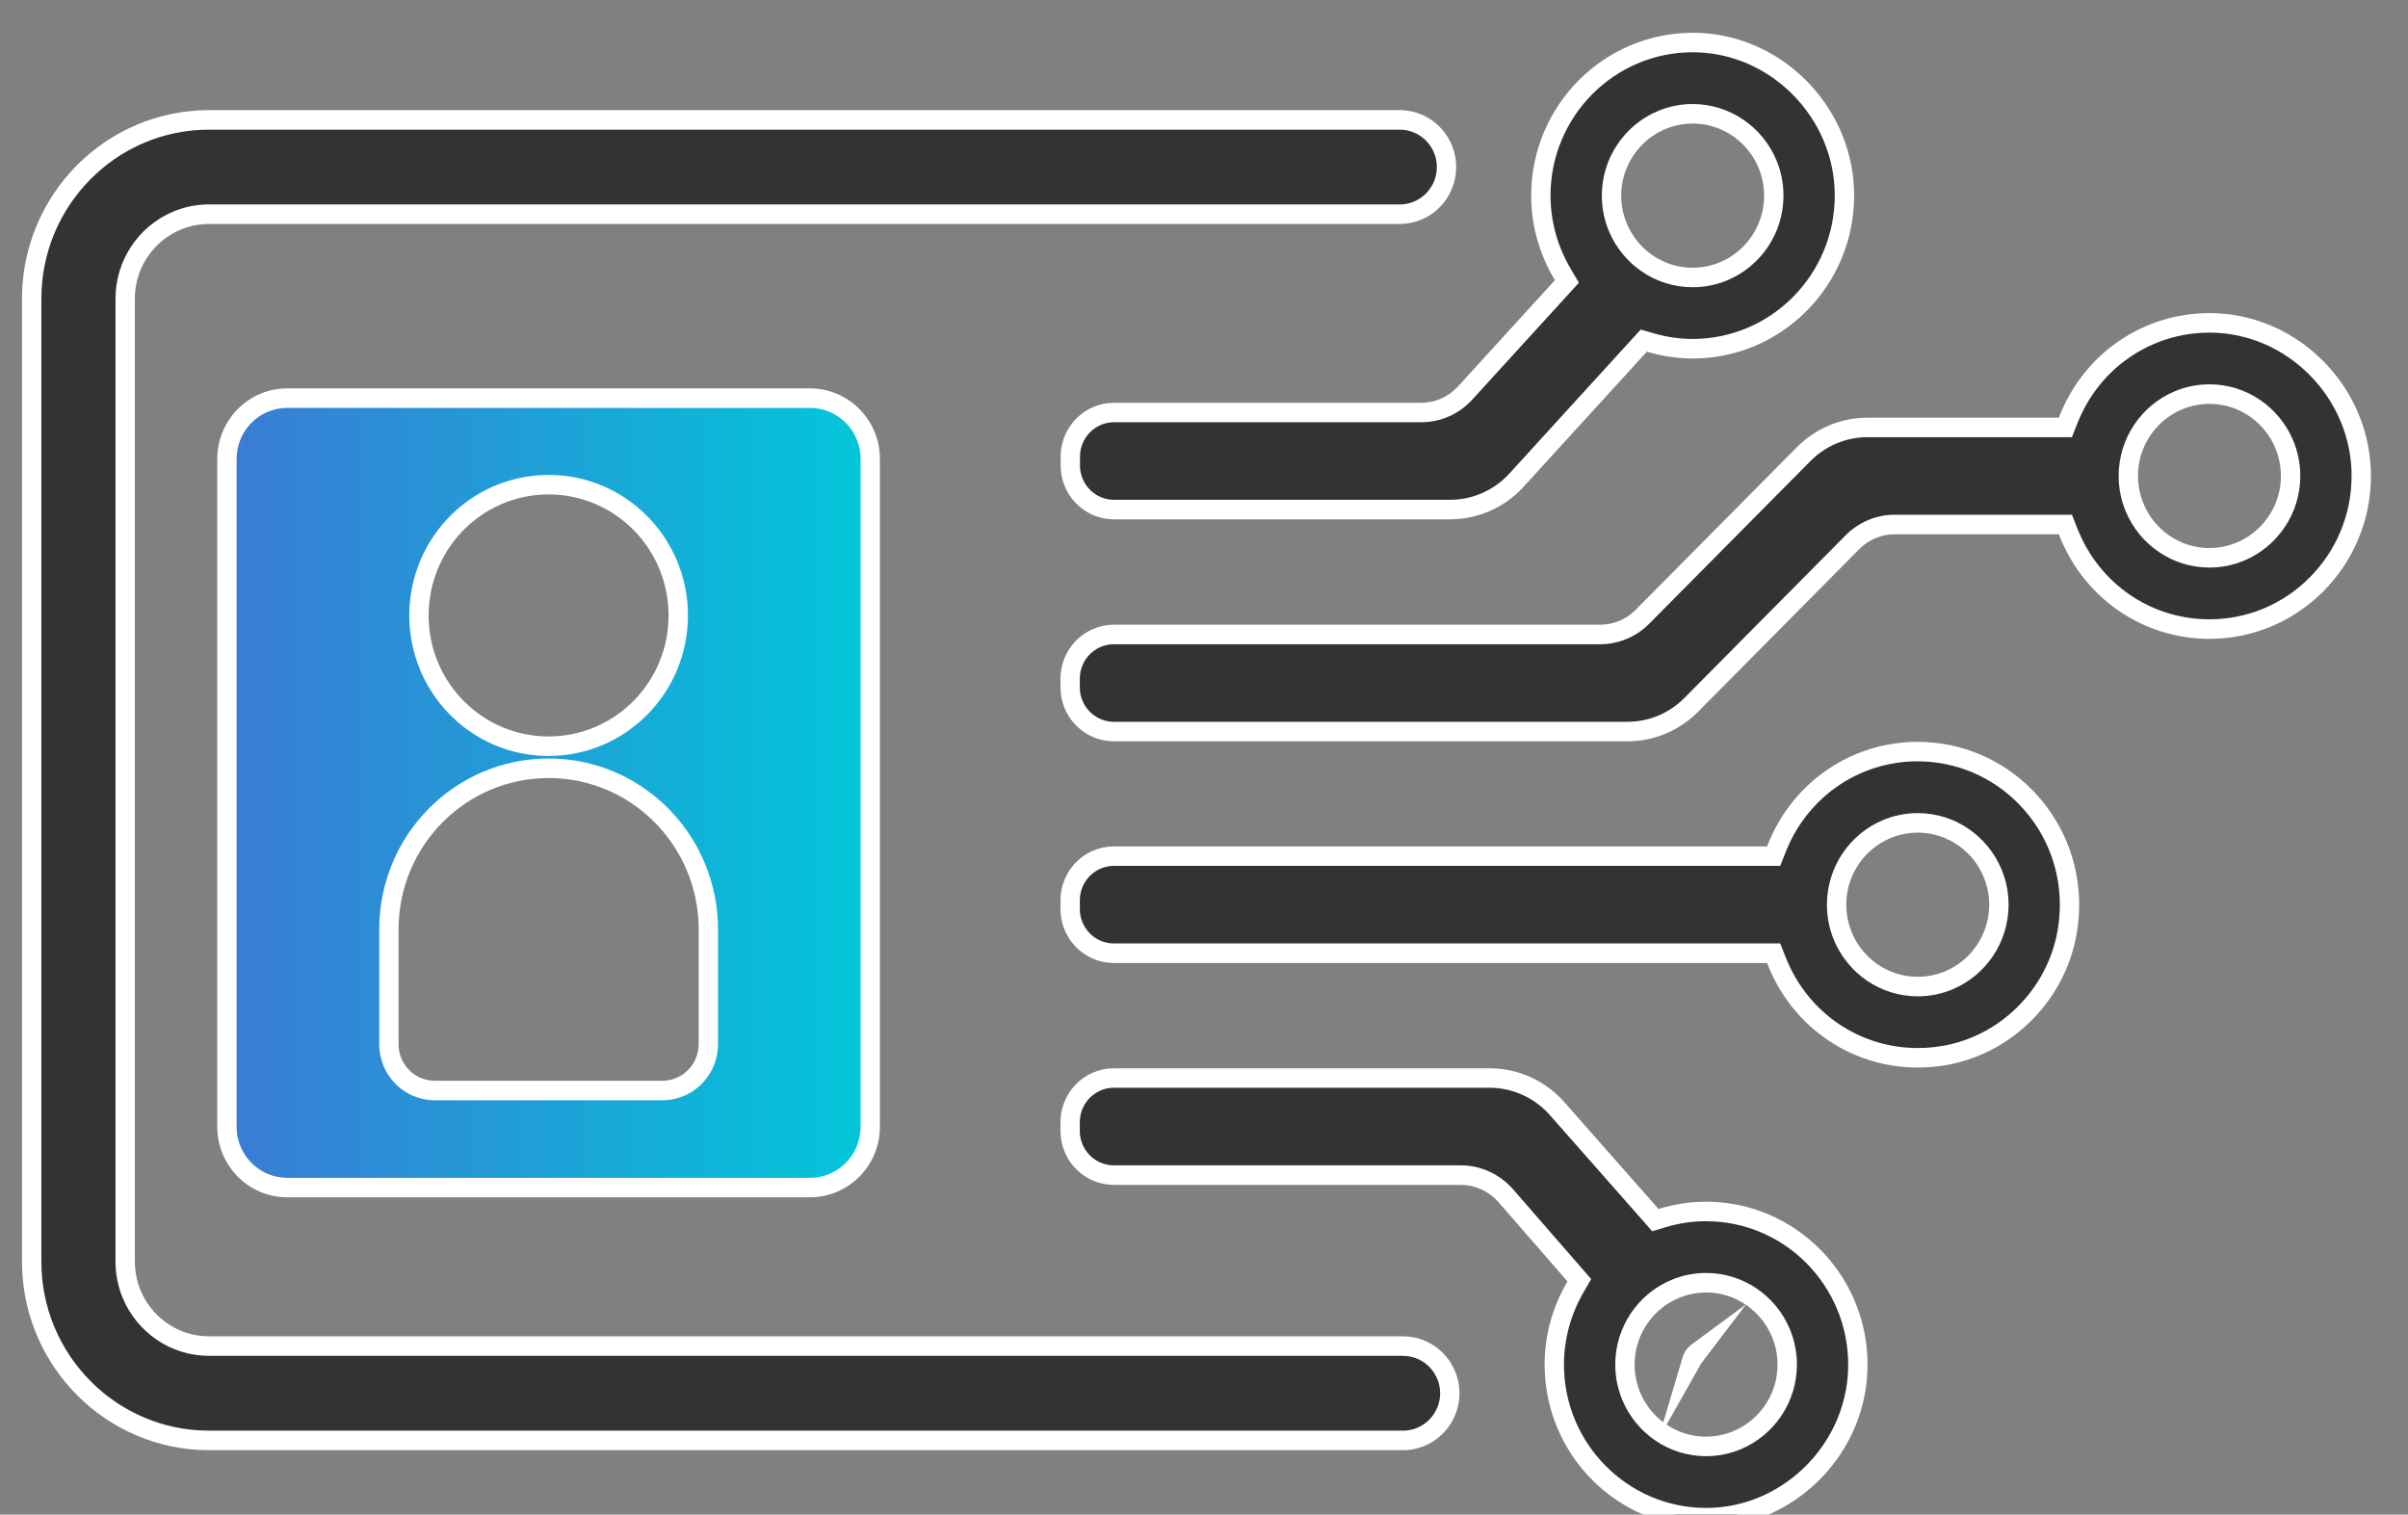
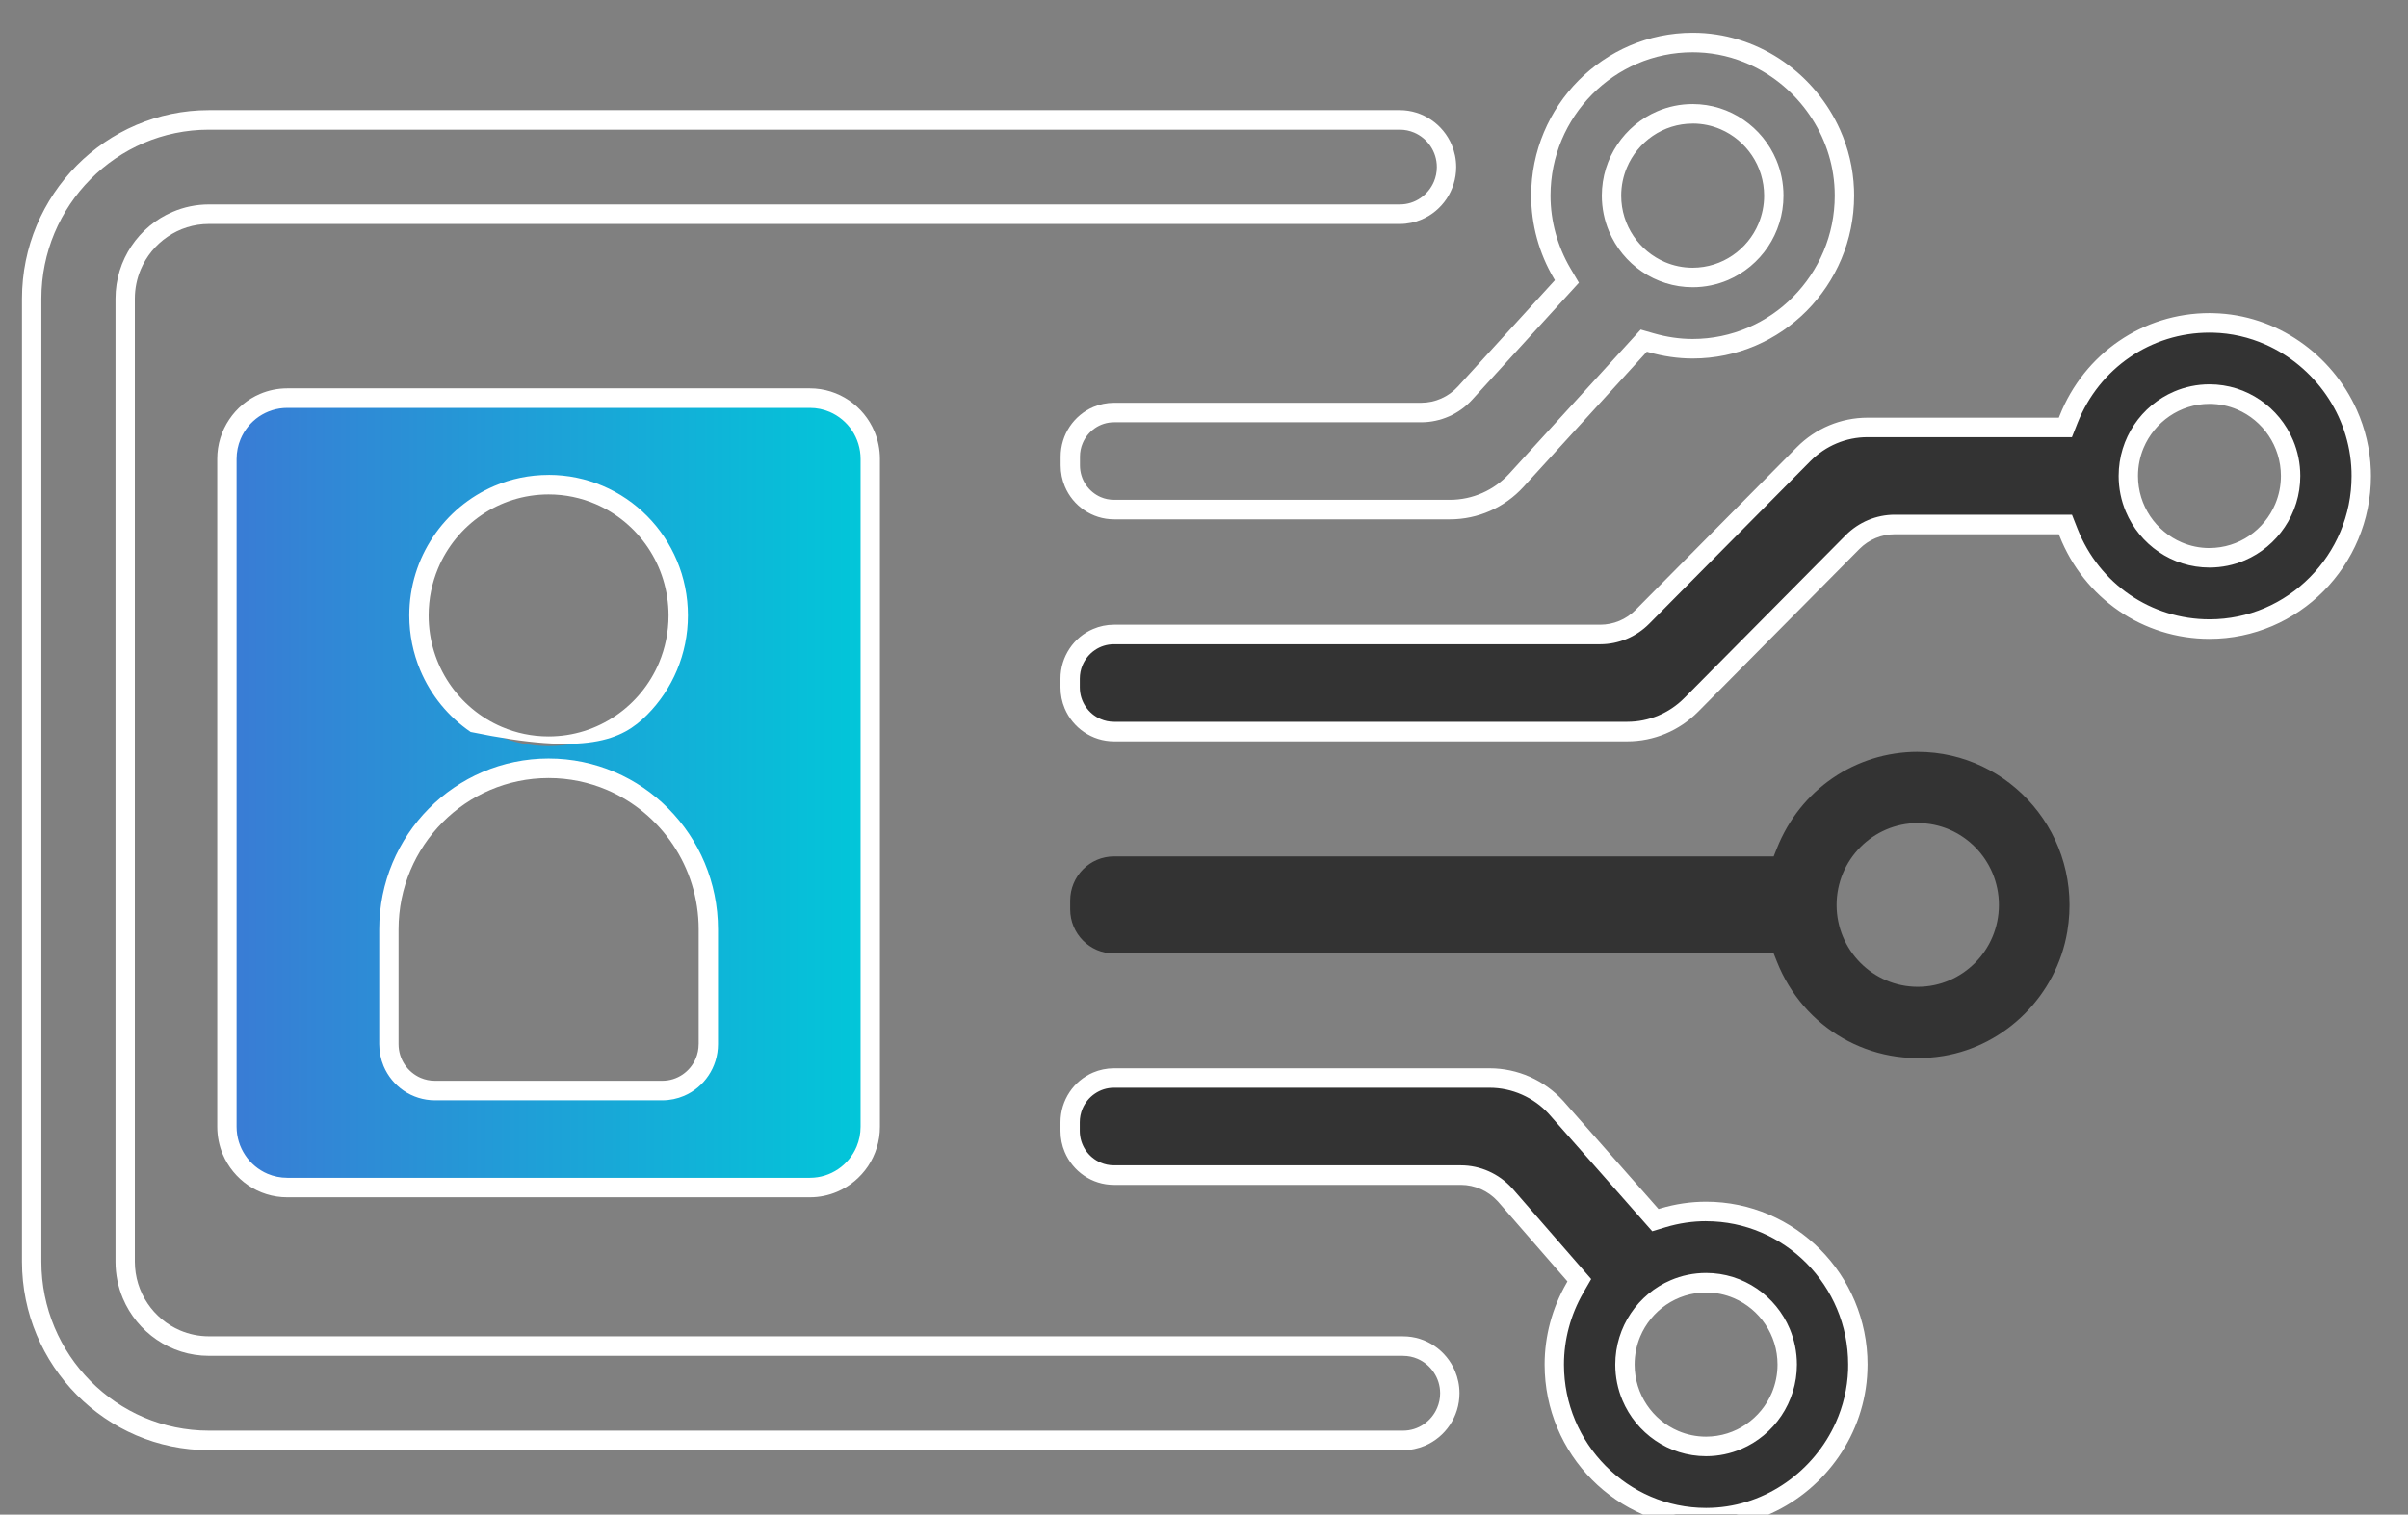
<svg xmlns="http://www.w3.org/2000/svg" width="62" height="39" viewBox="0 0 62 39" fill="none">
  <rect x="0" y="0" width="62" height="39" fill="#808080" stroke="none" />
  <g clip-path="url(#clip0_2967_27999)">
-     <path d="M36.126 34.659H5.38C4.191 34.659 3.224 33.683 3.224 32.484V7.689C3.224 6.489 4.191 5.514 5.38 5.514H36.041C36.705 5.514 37.245 4.969 37.245 4.3C37.245 3.631 36.705 3.086 36.041 3.086H5.38C2.864 3.086 0.816 5.151 0.816 7.689V32.484C0.816 35.023 2.864 37.088 5.38 37.088H36.126C36.79 37.088 37.33 36.543 37.33 35.873C37.33 35.203 36.79 34.659 36.126 34.659H36.126Z" fill="#333333" />
    <path d="M36.125 34.661V34.409H5.379C5.116 34.409 4.866 34.355 4.638 34.258C4.296 34.112 4.004 33.867 3.798 33.56C3.592 33.253 3.473 32.885 3.472 32.486V7.691C3.472 7.425 3.526 7.173 3.622 6.943C3.767 6.598 4.009 6.304 4.314 6.096C4.619 5.888 4.984 5.767 5.379 5.767H36.041C36.24 5.767 36.432 5.726 36.606 5.651C36.867 5.54 37.088 5.354 37.245 5.12C37.401 4.887 37.493 4.604 37.493 4.301C37.493 4.1 37.452 3.906 37.379 3.731C37.268 3.468 37.084 3.245 36.852 3.087C36.621 2.929 36.34 2.836 36.041 2.836H5.379C4.053 2.836 2.848 3.381 1.977 4.259C1.107 5.138 0.566 6.353 0.566 7.691V32.486C0.566 33.824 1.107 35.039 1.977 35.917C2.848 36.796 4.052 37.341 5.379 37.341H36.125C36.325 37.341 36.517 37.299 36.691 37.225C36.951 37.113 37.173 36.928 37.329 36.694C37.486 36.461 37.578 36.178 37.578 35.875C37.578 35.674 37.537 35.481 37.463 35.305C37.353 35.042 37.169 34.818 36.937 34.66C36.706 34.502 36.425 34.409 36.125 34.41V34.913C36.257 34.913 36.382 34.939 36.496 34.988C36.667 35.061 36.814 35.184 36.916 35.338C37.02 35.492 37.08 35.676 37.08 35.876C37.08 36.009 37.053 36.135 37.004 36.25C36.932 36.422 36.81 36.57 36.658 36.674C36.505 36.778 36.323 36.838 36.125 36.838H5.379C4.189 36.838 3.112 36.351 2.33 35.562C1.548 34.773 1.065 33.687 1.065 32.486V7.691C1.065 6.49 1.548 5.404 2.33 4.615C3.112 3.826 4.189 3.339 5.379 3.339H36.041C36.172 3.339 36.297 3.366 36.411 3.414C36.582 3.487 36.729 3.61 36.832 3.764C36.935 3.918 36.995 4.102 36.995 4.302C36.995 4.435 36.968 4.561 36.92 4.676C36.847 4.848 36.726 4.996 36.573 5.1C36.421 5.204 36.238 5.264 36.041 5.264H5.379C5.048 5.264 4.731 5.333 4.444 5.456C4.012 5.64 3.645 5.947 3.385 6.335C3.126 6.721 2.974 7.189 2.974 7.691V32.486C2.974 32.82 3.041 33.14 3.163 33.43C3.346 33.865 3.651 34.235 4.035 34.497C4.418 34.759 4.883 34.912 5.379 34.912H36.125V34.661H36.125Z" fill="white" />
    <path d="M7.398 10.25C6.539 10.25 5.844 10.952 5.844 11.817V29.01C5.844 29.876 6.539 30.577 7.398 30.577H20.854C21.712 30.577 22.408 29.876 22.408 29.01V11.817C22.408 10.952 21.712 10.25 20.854 10.25H7.398ZM14.126 12.479C15.969 12.479 17.464 13.986 17.464 15.846C17.464 17.706 15.969 19.213 14.126 19.213C12.282 19.213 10.788 17.706 10.788 15.846C10.788 13.986 12.282 12.479 14.126 12.479ZM18.238 26.884C18.238 27.544 17.708 28.079 17.054 28.079H11.197C10.543 28.079 10.013 27.544 10.013 26.884V23.93C10.013 21.639 11.854 19.782 14.125 19.782C16.396 19.782 18.238 21.639 18.238 23.93V26.884H18.238Z" fill="url(#paint0_linear_2967_27999)" />
-     <path d="M7.397 10.251V10C7.149 10 6.911 10.051 6.695 10.143C6.371 10.281 6.096 10.511 5.902 10.802C5.707 11.092 5.593 11.443 5.594 11.819V29.011C5.594 29.262 5.644 29.502 5.735 29.72C5.872 30.046 6.101 30.323 6.388 30.52C6.676 30.716 7.024 30.831 7.397 30.83H20.853C21.102 30.83 21.339 30.779 21.555 30.687C21.879 30.549 22.154 30.319 22.349 30.029C22.543 29.738 22.657 29.387 22.656 29.011V11.819C22.656 11.569 22.606 11.328 22.515 11.111C22.378 10.784 22.149 10.507 21.862 10.311C21.574 10.115 21.226 10 20.853 10H7.397V10.503H20.853C21.034 10.503 21.205 10.54 21.361 10.606C21.595 10.706 21.795 10.873 21.936 11.083C22.076 11.294 22.158 11.546 22.158 11.819V29.012C22.158 29.194 22.122 29.366 22.056 29.524C21.957 29.76 21.791 29.962 21.583 30.103C21.374 30.245 21.125 30.328 20.853 30.328H7.397C7.216 30.328 7.045 30.291 6.889 30.225C6.655 30.125 6.455 29.958 6.315 29.747C6.174 29.537 6.092 29.285 6.092 29.012V11.819C6.092 11.637 6.128 11.464 6.194 11.307C6.293 11.071 6.459 10.869 6.667 10.727C6.876 10.586 7.125 10.503 7.397 10.503V10.251ZM14.125 12.48V12.731C14.552 12.731 14.958 12.819 15.327 12.976C15.881 13.212 16.353 13.608 16.686 14.105C17.019 14.603 17.213 15.201 17.214 15.847C17.214 16.278 17.127 16.688 16.971 17.06C16.737 17.619 16.345 18.095 15.851 18.431C15.358 18.767 14.765 18.963 14.124 18.963C13.697 18.963 13.292 18.876 12.922 18.718C12.368 18.482 11.896 18.087 11.563 17.589C11.23 17.091 11.036 16.494 11.036 15.847C11.036 15.416 11.123 15.007 11.279 14.634C11.513 14.076 11.905 13.599 12.398 13.263C12.892 12.927 13.485 12.732 14.125 12.731V12.229C13.631 12.229 13.158 12.33 12.729 12.513C12.085 12.788 11.537 13.246 11.151 13.824C10.764 14.401 10.538 15.098 10.538 15.847C10.538 16.346 10.639 16.823 10.82 17.256C11.092 17.905 11.547 18.458 12.119 18.848C12.691 19.238 13.383 19.466 14.125 19.466C15.115 19.466 16.013 19.06 16.662 18.406C17.311 17.752 17.713 16.845 17.713 15.847C17.713 14.848 17.311 13.942 16.662 13.288C16.014 12.633 15.115 12.228 14.125 12.228V12.479L14.125 12.48ZM18.237 26.886H17.988C17.988 27.017 17.962 27.14 17.915 27.253C17.844 27.422 17.725 27.566 17.576 27.668C17.426 27.77 17.247 27.829 17.053 27.829H11.196C11.066 27.829 10.944 27.802 10.832 27.755C10.665 27.683 10.522 27.564 10.421 27.413C10.32 27.262 10.262 27.082 10.262 26.886V23.932C10.262 22.854 10.694 21.882 11.393 21.176C12.093 20.47 13.057 20.035 14.125 20.034C14.659 20.034 15.167 20.143 15.629 20.34C16.322 20.636 16.912 21.13 17.329 21.753C17.745 22.375 17.989 23.124 17.989 23.932V26.886H18.487V23.932C18.487 22.717 17.998 21.616 17.209 20.82C16.421 20.024 15.329 19.531 14.125 19.531C12.922 19.531 11.83 20.024 11.041 20.82C10.252 21.616 9.764 22.717 9.764 23.932V26.886C9.764 27.084 9.804 27.275 9.876 27.449C9.985 27.709 10.167 27.929 10.395 28.085C10.624 28.24 10.901 28.332 11.197 28.332H17.054C17.251 28.332 17.44 28.291 17.612 28.218C17.87 28.108 18.088 27.925 18.242 27.694C18.397 27.464 18.487 27.184 18.487 26.886H18.238H18.237Z" fill="white" />
-     <path d="M43.555 35.031C43.569 35.005 43.585 34.978 43.605 34.952C43.636 34.912 43.667 34.869 43.698 34.828C43.63 34.879 43.58 34.947 43.555 35.031Z" fill="#333333" />
-     <path d="M43.559 35.026L43.776 35.151C43.789 35.127 43.798 35.112 43.807 35.101L43.81 35.097L43.807 35.102C43.843 35.055 43.874 35.011 43.901 34.975L44.964 33.578L43.556 34.619C43.501 34.659 43.453 34.709 43.412 34.766C43.372 34.822 43.341 34.886 43.321 34.955L42.695 37.066L43.776 35.151L43.56 35.027L43.798 35.099C43.803 35.083 43.809 35.07 43.818 35.058C43.827 35.047 43.837 35.036 43.851 35.025L43.704 34.822L43.506 34.669C43.471 34.715 43.44 34.759 43.414 34.793C43.382 34.835 43.36 34.873 43.343 34.903L43.56 35.027L43.559 35.026Z" fill="white" />
-     <path d="M28.683 10.621C28.06 10.621 27.555 11.13 27.555 11.759V11.983C27.555 12.612 28.06 13.121 28.683 13.121H37.331C37.981 13.121 38.601 12.847 39.041 12.364L42.321 8.77L42.511 8.824C42.866 8.926 43.225 8.978 43.579 8.978C45.785 8.978 47.57 7.125 47.484 4.881C47.406 2.853 45.743 1.175 43.733 1.097C41.508 1.01 39.67 2.811 39.67 5.036C39.67 5.737 39.86 6.43 40.219 7.04L40.341 7.247L37.719 10.121C37.428 10.44 37.019 10.621 36.589 10.621H28.682L28.683 10.621ZM43.579 2.928C44.731 2.928 45.668 3.874 45.668 5.036C45.668 6.198 44.731 7.144 43.579 7.144C42.427 7.144 41.49 6.198 41.49 5.036C41.49 3.874 42.427 2.928 43.579 2.928Z" fill="#333333" />
+     <path d="M7.397 10.251V10C7.149 10 6.911 10.051 6.695 10.143C6.371 10.281 6.096 10.511 5.902 10.802C5.707 11.092 5.593 11.443 5.594 11.819V29.011C5.594 29.262 5.644 29.502 5.735 29.72C5.872 30.046 6.101 30.323 6.388 30.52C6.676 30.716 7.024 30.831 7.397 30.83H20.853C21.102 30.83 21.339 30.779 21.555 30.687C21.879 30.549 22.154 30.319 22.349 30.029C22.543 29.738 22.657 29.387 22.656 29.011V11.819C22.656 11.569 22.606 11.328 22.515 11.111C22.378 10.784 22.149 10.507 21.862 10.311C21.574 10.115 21.226 10 20.853 10H7.397V10.503H20.853C21.034 10.503 21.205 10.54 21.361 10.606C21.595 10.706 21.795 10.873 21.936 11.083C22.076 11.294 22.158 11.546 22.158 11.819V29.012C22.158 29.194 22.122 29.366 22.056 29.524C21.957 29.76 21.791 29.962 21.583 30.103C21.374 30.245 21.125 30.328 20.853 30.328H7.397C7.216 30.328 7.045 30.291 6.889 30.225C6.655 30.125 6.455 29.958 6.315 29.747C6.174 29.537 6.092 29.285 6.092 29.012V11.819C6.092 11.637 6.128 11.464 6.194 11.307C6.293 11.071 6.459 10.869 6.667 10.727C6.876 10.586 7.125 10.503 7.397 10.503V10.251ZM14.125 12.48V12.731C14.552 12.731 14.958 12.819 15.327 12.976C15.881 13.212 16.353 13.608 16.686 14.105C17.019 14.603 17.213 15.201 17.214 15.847C17.214 16.278 17.127 16.688 16.971 17.06C16.737 17.619 16.345 18.095 15.851 18.431C15.358 18.767 14.765 18.963 14.124 18.963C13.697 18.963 13.292 18.876 12.922 18.718C12.368 18.482 11.896 18.087 11.563 17.589C11.23 17.091 11.036 16.494 11.036 15.847C11.036 15.416 11.123 15.007 11.279 14.634C11.513 14.076 11.905 13.599 12.398 13.263C12.892 12.927 13.485 12.732 14.125 12.731V12.229C13.631 12.229 13.158 12.33 12.729 12.513C12.085 12.788 11.537 13.246 11.151 13.824C10.764 14.401 10.538 15.098 10.538 15.847C10.538 16.346 10.639 16.823 10.82 17.256C11.092 17.905 11.547 18.458 12.119 18.848C15.115 19.466 16.013 19.06 16.662 18.406C17.311 17.752 17.713 16.845 17.713 15.847C17.713 14.848 17.311 13.942 16.662 13.288C16.014 12.633 15.115 12.228 14.125 12.228V12.479L14.125 12.48ZM18.237 26.886H17.988C17.988 27.017 17.962 27.14 17.915 27.253C17.844 27.422 17.725 27.566 17.576 27.668C17.426 27.77 17.247 27.829 17.053 27.829H11.196C11.066 27.829 10.944 27.802 10.832 27.755C10.665 27.683 10.522 27.564 10.421 27.413C10.32 27.262 10.262 27.082 10.262 26.886V23.932C10.262 22.854 10.694 21.882 11.393 21.176C12.093 20.47 13.057 20.035 14.125 20.034C14.659 20.034 15.167 20.143 15.629 20.34C16.322 20.636 16.912 21.13 17.329 21.753C17.745 22.375 17.989 23.124 17.989 23.932V26.886H18.487V23.932C18.487 22.717 17.998 21.616 17.209 20.82C16.421 20.024 15.329 19.531 14.125 19.531C12.922 19.531 11.83 20.024 11.041 20.82C10.252 21.616 9.764 22.717 9.764 23.932V26.886C9.764 27.084 9.804 27.275 9.876 27.449C9.985 27.709 10.167 27.929 10.395 28.085C10.624 28.24 10.901 28.332 11.197 28.332H17.054C17.251 28.332 17.44 28.291 17.612 28.218C17.87 28.108 18.088 27.925 18.242 27.694C18.397 27.464 18.487 27.184 18.487 26.886H18.238H18.237Z" fill="white" />
    <path d="M28.686 10.623V10.371C28.496 10.371 28.314 10.41 28.149 10.48C27.902 10.586 27.692 10.762 27.544 10.983C27.395 11.205 27.309 11.474 27.309 11.76V11.985C27.309 12.176 27.347 12.359 27.417 12.525C27.521 12.775 27.696 12.986 27.916 13.136C28.135 13.286 28.401 13.373 28.686 13.373H37.334C38.053 13.373 38.74 13.07 39.227 12.536L42.403 9.055L42.445 9.067C42.821 9.175 43.203 9.231 43.582 9.231C44.728 9.231 45.768 8.76 46.52 8.002C47.272 7.243 47.739 6.193 47.739 5.038C47.739 4.983 47.738 4.928 47.736 4.872C47.715 4.332 47.589 3.815 47.378 3.343C47.061 2.635 46.556 2.028 45.928 1.589C45.3 1.15 44.549 0.879 43.746 0.847C43.691 0.845 43.636 0.844 43.582 0.844C42.436 0.844 41.395 1.315 40.643 2.073C39.891 2.832 39.424 3.882 39.424 5.037C39.424 5.784 39.626 6.521 40.008 7.169L40.035 7.215L37.539 9.951C37.295 10.219 36.951 10.371 36.591 10.371H28.685V10.873H36.591C37.091 10.873 37.567 10.663 37.905 10.292L40.653 7.28L40.436 6.912C40.1 6.34 39.922 5.692 39.922 5.037C39.922 4.019 40.332 3.097 40.995 2.428C41.658 1.759 42.572 1.346 43.581 1.346C43.629 1.346 43.678 1.347 43.726 1.349C44.195 1.367 44.644 1.479 45.056 1.666C45.674 1.947 46.206 2.398 46.59 2.957C46.974 3.516 47.21 4.181 47.237 4.891C47.239 4.94 47.24 4.989 47.24 5.037C47.24 6.055 46.83 6.976 46.167 7.645C45.836 7.98 45.441 8.25 45.004 8.437C44.566 8.624 44.086 8.728 43.581 8.728C43.251 8.728 42.915 8.679 42.581 8.583L42.244 8.486L38.861 12.195C38.468 12.625 37.914 12.87 37.334 12.87H28.686C28.563 12.87 28.448 12.846 28.343 12.801C28.186 12.734 28.052 12.621 27.956 12.479C27.862 12.338 27.807 12.168 27.807 11.984V11.759C27.807 11.636 27.831 11.52 27.876 11.414C27.942 11.256 28.054 11.12 28.194 11.024C28.335 10.928 28.503 10.873 28.686 10.873V10.621V10.623ZM43.582 2.93V3.181C43.836 3.181 44.077 3.233 44.297 3.327C44.627 3.468 44.908 3.704 45.107 4.001C45.306 4.297 45.421 4.653 45.422 5.038C45.422 5.294 45.37 5.537 45.277 5.759C45.138 6.092 44.903 6.376 44.61 6.576C44.316 6.777 43.963 6.893 43.582 6.894C43.328 6.894 43.087 6.842 42.867 6.748C42.537 6.607 42.255 6.371 42.057 6.075C41.858 5.778 41.742 5.423 41.742 5.038C41.742 4.782 41.794 4.538 41.887 4.317C42.026 3.984 42.26 3.7 42.554 3.499C42.848 3.299 43.201 3.182 43.582 3.182V2.679C43.26 2.679 42.952 2.745 42.672 2.865C42.252 3.044 41.896 3.343 41.644 3.719C41.391 4.095 41.243 4.551 41.243 5.038C41.243 5.362 41.309 5.673 41.427 5.955C41.605 6.378 41.901 6.738 42.275 6.993C42.648 7.247 43.099 7.396 43.582 7.396C43.904 7.396 44.211 7.33 44.491 7.211C44.911 7.031 45.268 6.732 45.52 6.356C45.772 5.98 45.92 5.525 45.92 5.038C45.92 4.713 45.855 4.403 45.736 4.12C45.558 3.697 45.262 3.337 44.889 3.083C44.516 2.828 44.065 2.679 43.582 2.679V2.93L43.582 2.93Z" fill="white" />
    <path d="M49.378 19.359C47.77 19.359 46.346 20.336 45.749 21.848L45.668 22.052H28.683C28.06 22.052 27.555 22.561 27.555 23.19V23.414C27.555 24.043 28.06 24.552 28.683 24.552H45.668L45.749 24.756C46.426 26.471 48.168 27.497 50.034 27.191C51.65 26.925 52.952 25.62 53.227 23.991C53.645 21.515 51.756 19.36 49.378 19.36V19.359ZM49.378 25.409C48.225 25.409 47.288 24.464 47.288 23.302C47.288 22.14 48.226 21.194 49.378 21.194C50.53 21.194 51.467 22.14 51.467 23.302C51.467 24.464 50.53 25.409 49.378 25.409Z" fill="#333333" />
-     <path d="M49.377 19.354V19.102C48.523 19.102 47.716 19.362 47.044 19.823C46.371 20.284 45.833 20.946 45.516 21.749L45.498 21.794H28.682C28.492 21.794 28.31 21.833 28.145 21.904C27.898 22.009 27.688 22.185 27.54 22.407C27.392 22.628 27.305 22.897 27.305 23.183V23.408C27.305 23.599 27.343 23.782 27.413 23.949C27.518 24.198 27.692 24.41 27.912 24.559C28.131 24.709 28.398 24.797 28.682 24.797H45.498L45.516 24.842C45.833 25.645 46.371 26.307 47.044 26.768C47.716 27.229 48.523 27.489 49.377 27.489C49.606 27.489 49.839 27.47 50.073 27.432C50.935 27.29 51.711 26.872 52.309 26.273C52.906 25.675 53.326 24.895 53.472 24.026C53.514 23.779 53.534 23.535 53.534 23.295C53.534 22.14 53.068 21.09 52.315 20.331C51.564 19.572 50.523 19.102 49.377 19.102V19.604C50.386 19.604 51.3 20.018 51.963 20.687C52.294 21.021 52.563 21.419 52.748 21.86C52.933 22.301 53.035 22.786 53.036 23.295C53.036 23.506 53.018 23.723 52.981 23.942C52.853 24.702 52.484 25.389 51.957 25.916C51.431 26.444 50.748 26.811 49.993 26.935C49.785 26.969 49.579 26.986 49.377 26.986C48.624 26.986 47.915 26.757 47.324 26.352C46.733 25.947 46.26 25.365 45.98 24.656L45.836 24.293H28.682C28.56 24.293 28.445 24.268 28.34 24.224C28.183 24.157 28.048 24.044 27.953 23.902C27.859 23.76 27.803 23.591 27.803 23.407V23.182C27.803 23.059 27.828 22.943 27.872 22.837C27.939 22.678 28.051 22.543 28.191 22.447C28.332 22.351 28.499 22.296 28.682 22.296H45.836L45.98 21.933C46.26 21.224 46.733 20.642 47.324 20.237C47.915 19.832 48.624 19.603 49.377 19.603V19.352L49.377 19.354ZM49.377 25.404V25.152C49.123 25.152 48.881 25.1 48.662 25.006C48.332 24.866 48.05 24.629 47.852 24.333C47.653 24.036 47.537 23.68 47.537 23.296C47.537 23.04 47.589 22.796 47.681 22.575C47.821 22.242 48.055 21.958 48.349 21.757C48.643 21.557 48.996 21.44 49.377 21.44C49.631 21.44 49.872 21.492 50.092 21.586C50.422 21.727 50.704 21.963 50.902 22.259C51.101 22.556 51.217 22.912 51.217 23.296C51.217 23.552 51.165 23.796 51.072 24.017C50.933 24.35 50.699 24.634 50.405 24.835C50.111 25.035 49.758 25.152 49.377 25.152V25.655C49.699 25.655 50.007 25.589 50.287 25.469C50.706 25.29 51.063 24.991 51.316 24.615C51.568 24.238 51.716 23.783 51.716 23.297C51.716 22.972 51.65 22.661 51.532 22.379C51.354 21.955 51.057 21.596 50.684 21.341C50.312 21.086 49.861 20.937 49.378 20.937C49.056 20.937 48.748 21.003 48.468 21.123C48.048 21.302 47.691 21.601 47.439 21.977C47.187 22.354 47.039 22.809 47.039 23.296C47.039 23.621 47.104 23.932 47.223 24.214C47.401 24.637 47.697 24.997 48.07 25.252C48.443 25.506 48.894 25.655 49.377 25.655V25.404L49.377 25.404Z" fill="white" />
    <path d="M60.795 12.116C60.725 10.058 59.025 8.362 56.984 8.314C55.338 8.274 53.869 9.259 53.26 10.801L53.179 11.005H48.085C47.469 11.005 46.878 11.252 46.442 11.691L42.288 15.883C41.999 16.173 41.609 16.336 41.201 16.336H28.683C28.06 16.336 27.555 16.846 27.555 17.474V17.698C27.555 18.327 28.06 18.836 28.683 18.836H41.902C42.518 18.836 43.109 18.589 43.545 18.15L47.7 13.958C47.988 13.668 48.379 13.505 48.786 13.505H53.18L53.261 13.709C53.858 15.221 55.282 16.198 56.89 16.198C59.09 16.198 60.872 14.353 60.795 12.116L60.795 12.116ZM56.889 14.362C55.737 14.362 54.8 13.417 54.8 12.255C54.8 11.093 55.737 10.147 56.889 10.147C58.041 10.147 58.978 11.093 58.978 12.255C58.978 13.417 58.041 14.362 56.889 14.362Z" fill="#333333" />
    <path d="M60.794 12.117L61.043 12.108C61.024 11.56 60.897 11.036 60.683 10.558C60.362 9.841 59.846 9.228 59.208 8.789C58.569 8.349 57.805 8.083 56.989 8.064C56.956 8.063 56.922 8.062 56.889 8.062C56.035 8.062 55.227 8.322 54.555 8.783C53.883 9.244 53.345 9.906 53.028 10.709L53.01 10.755H48.084C47.402 10.755 46.748 11.028 46.265 11.515L42.111 15.706C41.869 15.95 41.542 16.086 41.2 16.086H28.682C28.493 16.086 28.311 16.125 28.146 16.196C27.898 16.301 27.688 16.477 27.54 16.699C27.392 16.92 27.304 17.189 27.305 17.476V17.7C27.305 17.891 27.343 18.074 27.413 18.241C27.518 18.49 27.692 18.702 27.912 18.851C28.131 19.001 28.398 19.089 28.682 19.089H41.901C42.583 19.089 43.237 18.815 43.72 18.329L47.875 14.137C48.116 13.894 48.444 13.757 48.785 13.757H53.01L53.028 13.803C53.345 14.605 53.883 15.268 54.555 15.729C55.227 16.19 56.035 16.45 56.889 16.45C58.034 16.45 59.075 15.979 59.827 15.22C60.579 14.461 61.046 13.412 61.046 12.256C61.046 12.207 61.045 12.158 61.043 12.108L60.794 12.117L60.545 12.126C60.547 12.169 60.547 12.213 60.547 12.256C60.547 13.274 60.138 14.195 59.474 14.864C59.143 15.199 58.748 15.47 58.311 15.657C57.873 15.844 57.393 15.947 56.889 15.947C56.135 15.947 55.427 15.718 54.835 15.313C54.244 14.908 53.771 14.326 53.491 13.617L53.348 13.254H48.785C48.312 13.254 47.858 13.444 47.523 13.781L43.368 17.973C42.979 18.366 42.451 18.586 41.901 18.586H28.682C28.559 18.586 28.445 18.561 28.34 18.516C28.182 18.449 28.048 18.337 27.953 18.195C27.858 18.053 27.803 17.884 27.803 17.699V17.475C27.803 17.352 27.827 17.236 27.872 17.13C27.938 16.972 28.05 16.835 28.19 16.74C28.331 16.644 28.499 16.589 28.682 16.589H41.2C41.674 16.589 42.128 16.399 42.463 16.061L46.617 11.87C47.007 11.477 47.534 11.257 48.084 11.257H53.347L53.49 10.895C53.771 10.185 54.244 9.604 54.835 9.199C55.426 8.794 56.135 8.565 56.888 8.565C56.918 8.565 56.948 8.565 56.977 8.566C57.454 8.577 57.91 8.685 58.33 8.87C58.958 9.148 59.5 9.602 59.891 10.166C60.282 10.731 60.52 11.405 60.545 12.126L60.794 12.117L60.794 12.117ZM56.888 14.363V14.112C56.634 14.112 56.392 14.06 56.173 13.966C55.843 13.825 55.561 13.589 55.362 13.292C55.164 12.995 55.048 12.639 55.048 12.255C55.048 11.999 55.099 11.756 55.192 11.534C55.332 11.201 55.566 10.917 55.86 10.716C56.154 10.516 56.507 10.399 56.888 10.399C57.142 10.399 57.383 10.451 57.603 10.545C57.933 10.686 58.215 10.922 58.413 11.218C58.612 11.515 58.727 11.87 58.728 12.255C58.728 12.511 58.676 12.755 58.583 12.976C58.444 13.309 58.209 13.593 57.916 13.794C57.621 13.994 57.269 14.111 56.888 14.111V14.614C57.21 14.614 57.518 14.548 57.798 14.428C58.217 14.249 58.574 13.95 58.826 13.573C59.079 13.197 59.227 12.742 59.227 12.255C59.227 11.931 59.161 11.62 59.042 11.338C58.864 10.914 58.568 10.555 58.195 10.3C57.822 10.045 57.371 9.896 56.889 9.896C56.567 9.896 56.258 9.962 55.979 10.082C55.559 10.262 55.202 10.56 54.95 10.937C54.697 11.313 54.55 11.768 54.55 12.255C54.55 12.579 54.615 12.89 54.734 13.173C54.912 13.596 55.208 13.956 55.581 14.21C55.954 14.465 56.405 14.614 56.888 14.614V14.363L56.888 14.363Z" fill="white" />
    <path d="M43.928 31.193C43.556 31.193 43.182 31.248 42.819 31.358L42.623 31.417L40.066 28.515C39.627 28.034 39.004 27.758 38.356 27.758H28.683C28.06 27.758 27.555 28.267 27.555 28.895V29.12C27.555 29.748 28.06 30.258 28.683 30.258H37.614C38.043 30.258 38.454 30.44 38.749 30.764L40.665 32.965L40.549 33.166C40.203 33.767 40.021 34.448 40.021 35.136C40.021 37.362 41.858 39.162 44.083 39.075C46.093 38.997 47.756 37.319 47.834 35.292C47.92 33.047 46.135 31.194 43.929 31.194L43.928 31.193ZM43.928 37.243C42.776 37.243 41.839 36.298 41.839 35.136C41.839 33.974 42.776 33.028 43.928 33.028C45.08 33.028 46.017 33.974 46.017 35.136C46.017 36.298 45.08 37.243 43.928 37.243Z" fill="#333333" />
    <path d="M43.927 31.195V30.943C43.53 30.943 43.133 31.002 42.746 31.118L42.703 31.131L40.249 28.347L40.248 28.346C39.761 27.812 39.073 27.508 38.355 27.508H28.682C28.492 27.508 28.31 27.547 28.145 27.617C27.898 27.723 27.688 27.898 27.54 28.12C27.392 28.342 27.305 28.61 27.305 28.897V29.121C27.305 29.312 27.343 29.496 27.413 29.662C27.518 29.912 27.692 30.123 27.912 30.273C28.131 30.423 28.398 30.51 28.682 30.51H37.613C37.971 30.51 38.317 30.663 38.565 30.935L38.748 30.764L38.561 30.93L40.358 32.996L40.333 33.041C39.965 33.679 39.77 34.404 39.77 35.137C39.77 36.293 40.237 37.343 40.989 38.101C41.741 38.86 42.782 39.331 43.928 39.331C43.982 39.331 44.037 39.33 44.092 39.328C44.627 39.307 45.14 39.179 45.608 38.966C46.309 38.647 46.911 38.137 47.346 37.504C47.782 36.87 48.05 36.113 48.081 35.303C48.084 35.247 48.085 35.192 48.085 35.137C48.085 33.981 47.618 32.931 46.866 32.173C46.114 31.414 45.073 30.943 43.927 30.943V31.446C44.937 31.446 45.85 31.859 46.514 32.528C46.845 32.863 47.113 33.261 47.298 33.702C47.484 34.143 47.586 34.627 47.586 35.137C47.586 35.185 47.585 35.234 47.584 35.283C47.565 35.757 47.455 36.209 47.269 36.625C46.991 37.248 46.543 37.785 45.989 38.172C45.435 38.56 44.776 38.797 44.072 38.825C44.024 38.827 43.975 38.828 43.927 38.828C42.918 38.828 42.005 38.414 41.341 37.745C40.678 37.076 40.268 36.155 40.268 35.137C40.268 34.494 40.439 33.856 40.763 33.293L40.766 33.287L40.969 32.935L38.934 30.596L38.931 30.594C38.59 30.22 38.111 30.007 37.613 30.007H28.681C28.559 30.007 28.444 29.982 28.339 29.937C28.182 29.87 28.047 29.758 27.952 29.616C27.858 29.474 27.802 29.305 27.802 29.12V28.896C27.802 28.773 27.827 28.657 27.871 28.551C27.938 28.392 28.05 28.256 28.19 28.161C28.331 28.065 28.498 28.009 28.681 28.009H38.354C38.932 28.009 39.489 28.256 39.881 28.685L40.064 28.515L39.878 28.682L42.541 31.704L42.888 31.599C43.229 31.497 43.579 31.445 43.927 31.445V31.194V31.195ZM43.927 37.245V36.993C43.673 36.993 43.431 36.941 43.212 36.847C42.882 36.707 42.6 36.47 42.402 36.174C42.203 35.877 42.087 35.521 42.087 35.137C42.087 34.881 42.139 34.638 42.231 34.416C42.371 34.083 42.605 33.799 42.899 33.598C43.193 33.398 43.546 33.281 43.927 33.281C44.181 33.281 44.422 33.333 44.642 33.427C44.972 33.568 45.254 33.804 45.452 34.1C45.651 34.397 45.767 34.752 45.767 35.137C45.767 35.393 45.715 35.637 45.623 35.858C45.483 36.191 45.249 36.475 44.955 36.675C44.661 36.876 44.308 36.992 43.927 36.993V37.496C44.249 37.496 44.557 37.429 44.837 37.31C45.257 37.13 45.613 36.832 45.866 36.455C46.118 36.079 46.266 35.624 46.266 35.137C46.266 34.812 46.2 34.502 46.082 34.219C45.904 33.796 45.608 33.436 45.234 33.181C44.861 32.927 44.41 32.778 43.928 32.778C43.606 32.778 43.298 32.844 43.018 32.964C42.598 33.143 42.242 33.442 41.989 33.818C41.737 34.194 41.589 34.649 41.589 35.136C41.589 35.461 41.654 35.772 41.773 36.054C41.951 36.478 42.247 36.837 42.62 37.092C42.993 37.347 43.444 37.496 43.927 37.496V37.244L43.927 37.245Z" fill="white" />
  </g>
  <defs>
    <linearGradient id="paint0_linear_2967_27999" x1="5.844" y1="20.414" x2="22.408" y2="20.414" gradientUnits="userSpaceOnUse">
      <stop stop-color="#3A7BD5" />
      <stop offset="1" stop-color="#01C7D9" />
    </linearGradient>
    <clipPath id="clip0_2967_27999">
      <rect width="60.482" height="38.154" fill="white" transform="translate(0.566 0.844)" />
    </clipPath>
  </defs>
</svg>